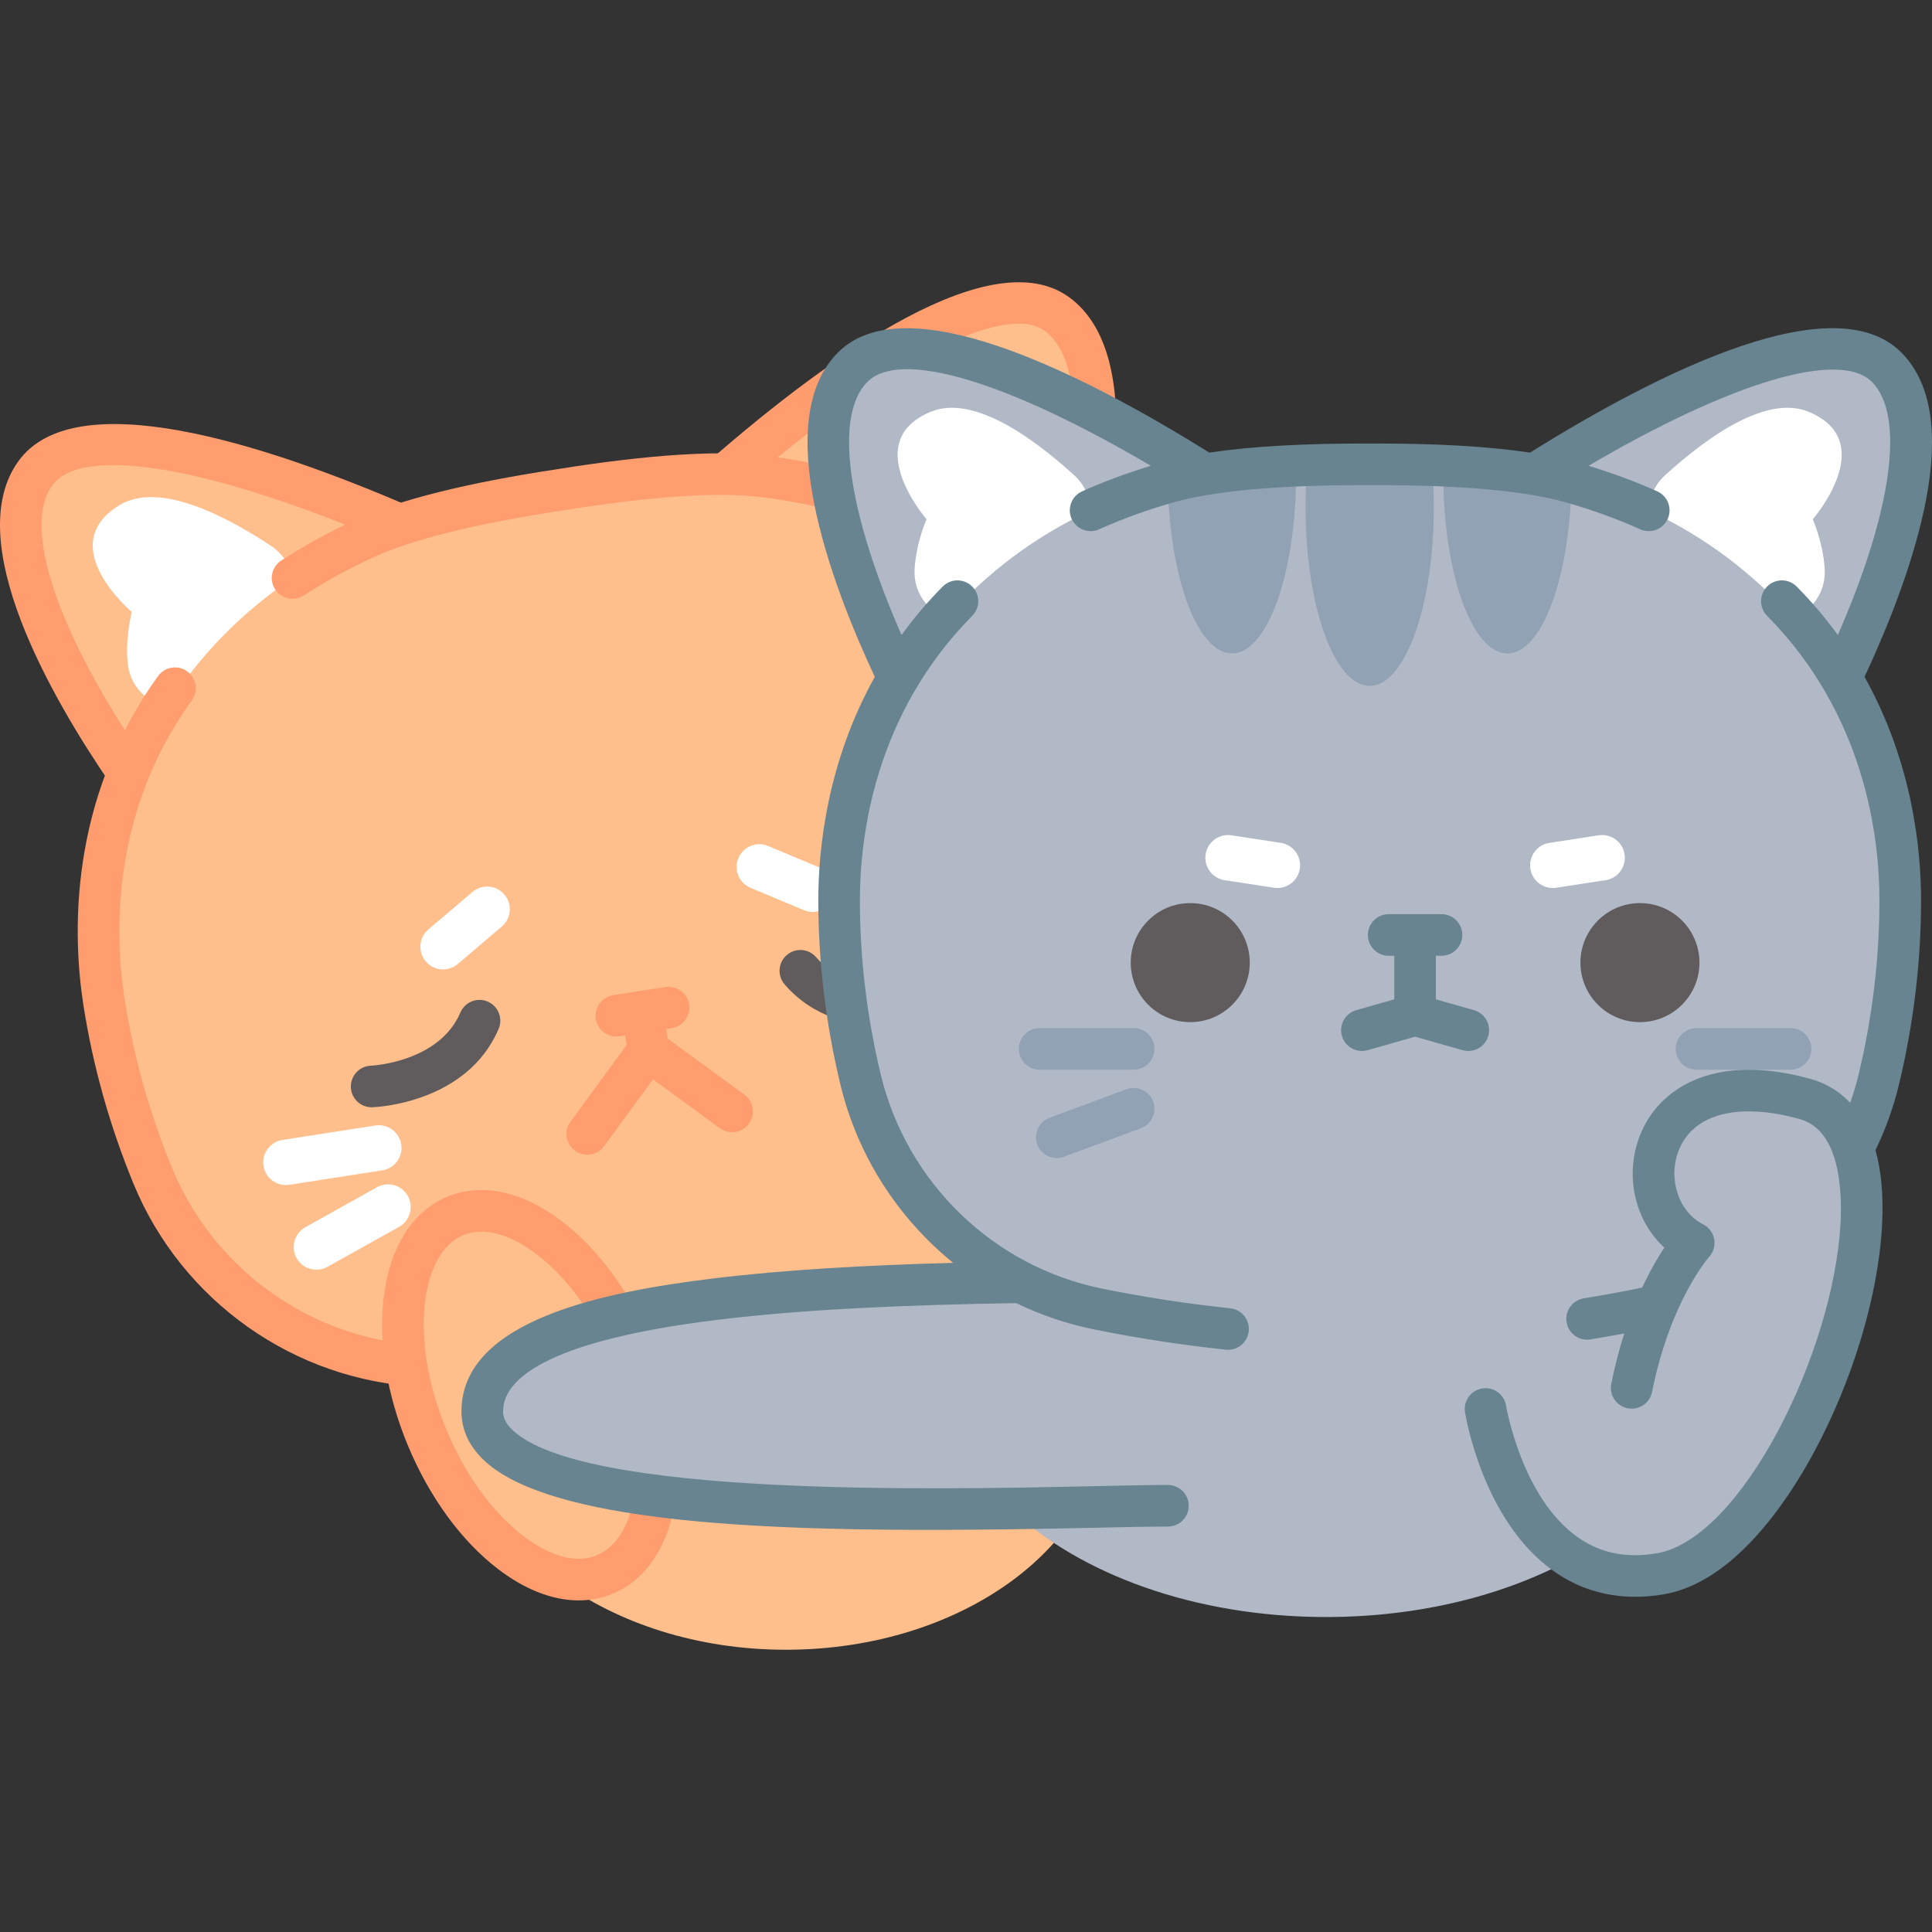
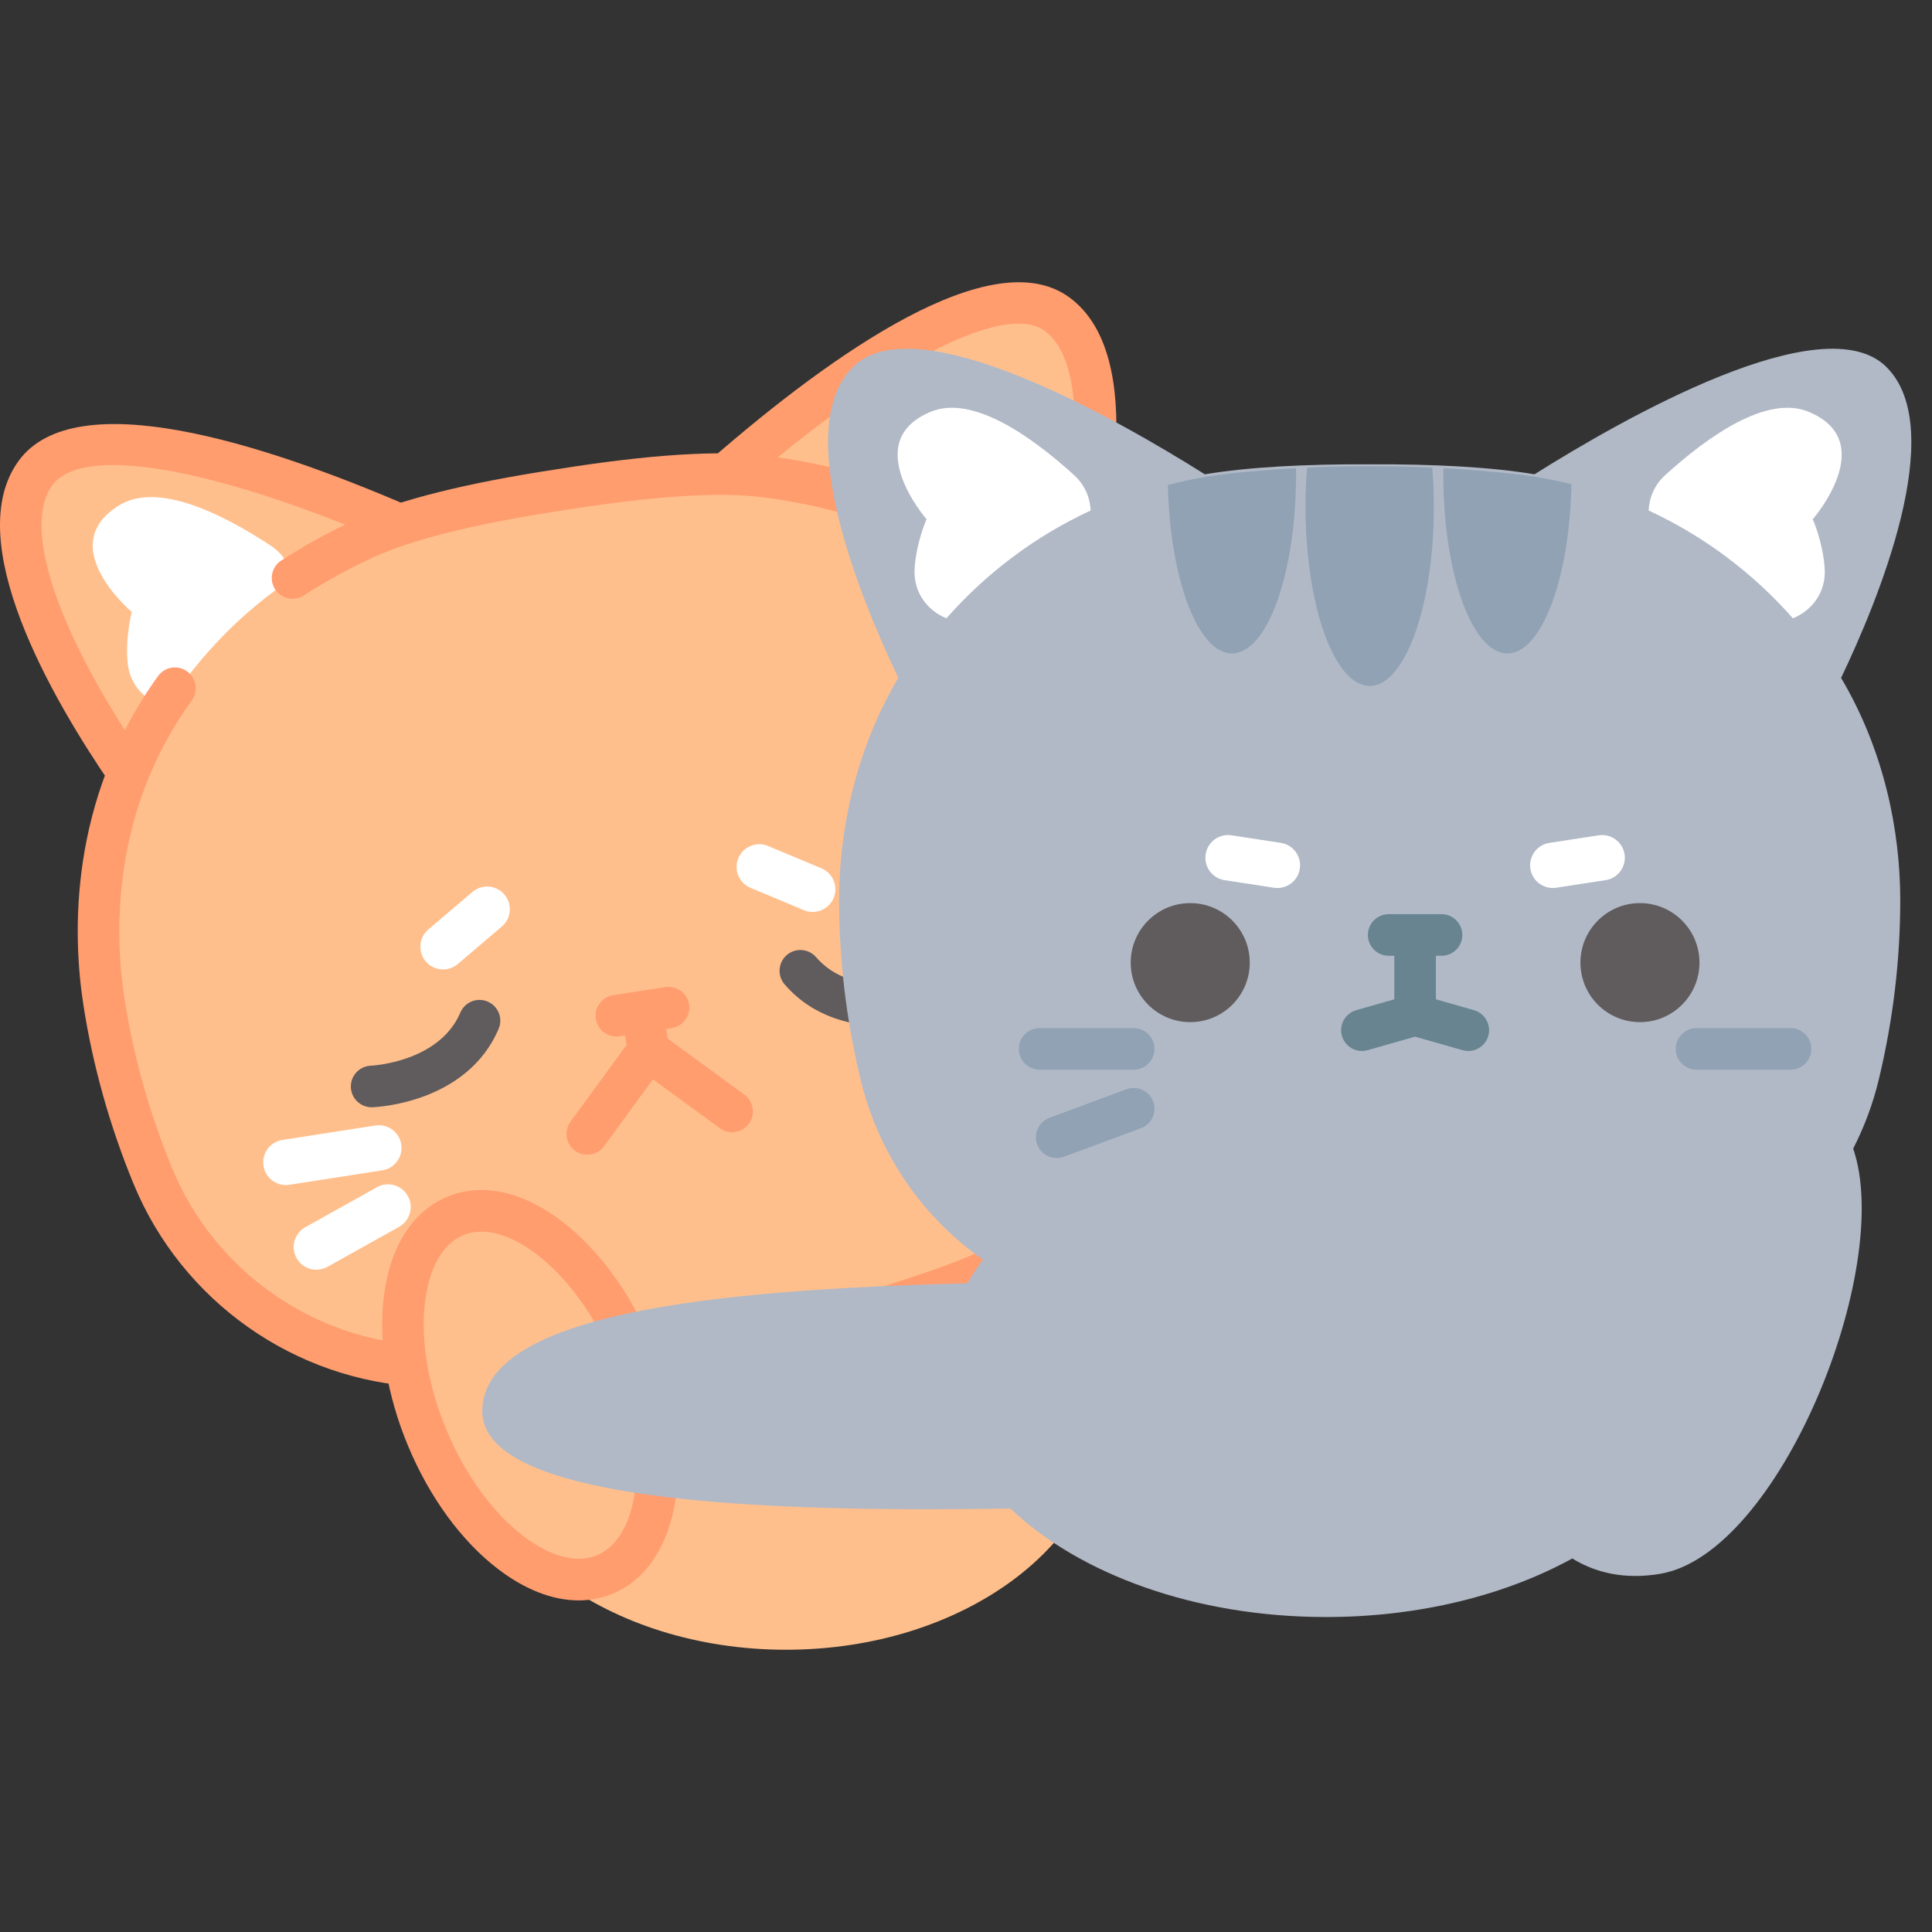
<svg xmlns="http://www.w3.org/2000/svg" version="1.1" id="Layer_1" x="0px" y="0px" viewBox="0 0 512 512" style="enable-background:new 0 0 512 512;" xml:space="preserve">
  <rect x="0" y="0" width="512" height="512" fill="#333333" stroke="none" />
  <g>
    <g>
      <path style="fill:#FFBF8C;" d="M307.109,270.076c1.317-16.203,0.751-32.113-1.682-47.753    c-2.812-18.082-10.222-38.435-24.553-55.844c6.465-21.5,18.186-69.392-0.742-83.225c-19.063-13.932-66.952,24.252-87.836,42.401    c-11.753-0.123-26.652,1.393-43.564,4.101c-16.938,2.557-31.595,5.638-42.757,9.326c-25.42-10.958-82.636-32.772-96.56-13.72    c-13.827,18.921,11.861,60.966,24.577,79.503c-8.372,20.945-9.251,42.593-6.438,60.679c2.433,15.64,6.726,30.97,12.902,46.008    c12.056,29.349,39.802,49.01,71.495,50.455c4.341,0.196,8.667,0.29,12.985,0.335c-1.025,3.9-1.578,7.925-1.578,12.046    c0,34.689,38.026,62.81,84.934,62.81c46.908,0,84.934-28.121,84.934-62.81c0-16.493-8.608-31.493-22.669-42.701    C291.352,318.119,305.037,295.55,307.109,270.076z" />
      <g>
        <path style="fill:#FF9D6F;" d="M29.451,207.99c-15.777-23.004-39.939-64.751-24.493-85.885     c14.957-20.465,64.373-4.814,103.192,11.918l-4.363,10.124c-47.508-20.478-81.965-26.431-89.929-15.538     c-8.108,11.095,1.35,39.123,24.685,73.145L29.451,207.99z" />
        <path style="fill:#FF9D6F;" d="M286.146,168.059l-10.558-3.171c11.868-39.516,12.361-69.094,1.284-77.189     c-10.75-7.85-42.524,8.678-80.958,42.118l-7.236-8.317c31.892-27.746,74.207-57.675,94.699-42.701     C304.479,94.222,294.17,141.343,286.146,168.059z" />
      </g>
      <path style="fill:#FFFFFF;" d="M266.999,126.084c0,0,3.62,5.649,5.113,12.381c1.394,6.219-1.646,11.605-6.29,14.378    c-12.248-10.215-26.597-17.891-42.153-22.354c-0.391-3.431,0.515-7.003,2.898-9.952c9.565-11.862,23.268-25.18,34.861-22.435    C281.624,102.898,266.999,126.084,266.999,126.084z" />
      <path style="fill:#FFFFFF;" d="M34.923,162.181c0,0-1.733,6.482-1.111,13.349c0.561,6.348,5.093,10.556,10.36,11.788    c8.566-13.453,19.907-25.124,33.372-34.101c-0.669-3.388-2.618-6.516-5.784-8.602c-12.716-8.396-29.817-16.923-40.028-10.787    C13.947,144.533,34.923,162.181,34.923,162.181z" />
      <path style="fill:#FF9D6F;" d="M128.701,367.898c-5.66,0-11.327-0.128-16.998-0.385c-33.565-1.53-63.531-22.674-76.345-53.868    c-6.3-15.339-10.758-31.238-13.249-47.255c-2.862-18.402-4.097-54.204,19.787-87.235c1.783-2.466,5.228-3.02,7.696-1.237    c2.467,1.784,3.02,5.23,1.237,7.696c-21.573,29.834-20.429,62.353-17.828,79.08c2.359,15.163,6.583,30.223,12.555,44.761    c11.19,27.243,37.351,45.708,66.646,47.044c23.993,1.083,47.949-0.199,71.204-3.816c23.255-3.617,46.471-9.67,69.002-17.992    c27.504-10.171,46.82-35.71,49.208-65.065c1.273-15.665,0.723-31.296-1.635-46.458c-2.601-16.729-11.389-48.057-41.005-69.931    c-2.449-1.809-2.967-5.26-1.159-7.708c1.808-2.447,5.258-2.969,7.708-1.159c32.79,24.216,42.487,58.702,45.348,77.102    c2.492,16.017,3.074,32.519,1.729,49.047c-2.733,33.612-24.862,62.859-56.374,74.511c-23.219,8.576-47.15,14.815-71.128,18.545    C166.622,366.452,147.715,367.898,128.701,367.898z" />
      <path style="fill:#FF9D6F;" d="M77.533,158.683c-1.802,0-3.567-0.883-4.624-2.505c-1.661-2.551-0.939-5.966,1.612-7.627    c6.087-3.963,12.746-7.618,19.792-10.862c11.371-5.227,29.402-9.729,53.596-13.383c24.111-3.861,42.655-5.048,55.075-3.522    c7.694,0.951,15.149,2.41,22.16,4.338c2.935,0.807,4.66,3.84,3.853,6.775c-0.806,2.935-3.838,4.661-6.775,3.853    c-6.497-1.786-13.423-3.141-20.586-4.026c-11.389-1.4-28.895-0.23-52.033,3.474c-23.219,3.507-40.255,7.711-50.683,12.504    c-6.557,3.02-12.744,6.415-18.384,10.087C79.607,158.393,78.565,158.683,77.533,158.683z" />
      <g>
        <g>
          <path style="fill:#FFFFFF;" d="M75.756,314.051c-2.912,0-5.472-2.122-5.934-5.09c-0.51-3.281,1.736-6.356,5.018-6.865      l24.627-3.829c3.284-0.514,6.355,1.737,6.865,5.018c0.51,3.281-1.736,6.355-5.018,6.865l-24.627,3.83      C76.374,314.028,76.063,314.051,75.756,314.051z" />
          <path style="fill:#FFFFFF;" d="M83.846,336.489c-2.109,0-4.156-1.111-5.257-3.084c-1.619-2.9-0.579-6.562,2.32-8.181      l18.988-10.597c2.898-1.621,6.562-0.58,8.181,2.32c1.619,2.9,0.579,6.562-2.32,8.181L86.77,335.726      C85.843,336.244,84.837,336.489,83.846,336.489z" />
        </g>
      </g>
      <g>
        <path style="fill:#FFFFFF;" d="M215.366,241.675c-0.773,0-1.559-0.151-2.317-0.468l-14.153-5.919     c-3.063-1.281-4.508-4.803-3.227-7.868c1.281-3.061,4.801-4.508,7.868-3.227l14.153,5.919c3.063,1.281,4.508,4.803,3.227,7.868     C219.952,240.285,217.718,241.675,215.366,241.675z" />
        <path style="fill:#FFFFFF;" d="M117.413,256.91c-1.703,0-3.394-0.718-4.583-2.117c-2.152-2.53-1.845-6.325,0.684-8.476     l11.685-9.938c2.531-2.152,6.325-1.845,8.476,0.684c2.152,2.53,1.845,6.325-0.684,8.476l-11.686,9.939     C120.175,256.439,118.79,256.91,117.413,256.91z" />
      </g>
      <path style="fill:#605C5D;" d="M98.486,293.44c-2.961,0-5.408-2.35-5.506-5.331c-0.1-3.037,2.276-5.58,5.31-5.689l0,0    c0.18-0.008,18.079-0.865,23.714-14.086c1.194-2.798,4.429-4.104,7.232-2.909c2.8,1.194,4.103,4.431,2.909,7.232    c-8.412,19.732-32.456,20.746-33.476,20.779C98.608,293.439,98.546,293.44,98.486,293.44z" />
      <path style="fill:#605C5D;" d="M234.39,271.947c-8.073,0-18.684-2.059-26.46-11.077c-1.989-2.306-1.731-5.786,0.575-7.774    c2.306-1.991,5.786-1.731,7.774,0.575c9.385,10.885,26.698,6.264,26.873,6.217c2.922-0.806,5.966,0.902,6.783,3.828    c0.817,2.925-0.877,5.957-3.798,6.784C245.699,270.623,240.859,271.947,234.39,271.947z" />
      <path style="fill:#FF9D6F;" d="M197.265,290.09l-20.327-14.855l-0.394-2.532l1.47-0.229c3.007-0.468,5.067-3.285,4.599-6.294    c-0.468-3.008-3.292-5.073-6.293-4.599l-13.832,2.151c-3.008,0.468-5.068,3.285-4.6,6.294c0.423,2.721,2.769,4.665,5.439,4.665    c0.282,0,0.567-0.021,0.853-0.066l1.47-0.228l0.394,2.532l-14.855,20.327c-1.796,2.457-1.26,5.906,1.198,7.702    c0.981,0.717,2.119,1.062,3.247,1.062c1.7,0,3.375-0.783,4.455-2.26l12.95-17.72l17.72,12.95c2.458,1.798,5.907,1.26,7.702-1.198    C200.259,295.335,199.722,291.886,197.265,290.09z" />
    </g>
    <ellipse transform="matrix(0.923 -0.386 0.386 0.923 -131.666 82.715)" style="fill:#FFBF8C;" cx="140.465" cy="369.745" rx="29.495" ry="51.473" />
    <path style="fill:#FF9D6F;" d="M153.362,424.124c-6.879,0-14.249-2.84-21.468-8.383c-9.638-7.4-18.065-18.942-23.73-32.502   c-5.665-13.56-7.952-27.667-6.442-39.724c1.649-13.162,7.607-22.52,16.777-26.352c9.172-3.831,20.016-1.492,30.537,6.586   c9.638,7.399,18.066,18.942,23.731,32.502l0,0c12.316,29.485,7.776,58.508-10.337,66.076   C159.552,423.529,156.508,424.124,153.362,424.124z M127.574,326.402c-1.713,0-3.33,0.309-4.825,0.934   c-5.369,2.243-8.952,8.475-10.088,17.55c-1.275,10.179,0.74,22.291,5.675,34.104c4.935,11.814,12.134,21.76,20.27,28.008   c7.255,5.569,14.206,7.399,19.575,5.158c11.996-5.011,14.017-28.665,4.414-51.654c-4.935-11.814-12.135-21.76-20.271-28.008   C137.09,328.475,132.012,326.402,127.574,326.402z" />
    <g>
      <path style="fill:#B1B9C6;" d="M499.965,97.297c-16.696-16.696-69.884,13.674-93.309,28.397    c-11.595-1.928-26.55-2.719-43.677-2.643c-17.13-0.077-32.087,0.715-43.682,2.644c-23.434-14.735-76.618-45.084-93.304-28.398    c-16.571,16.571,2.349,62.065,12.066,82.336c-11.491,19.409-15.687,40.665-15.687,58.969c0,15.828,1.886,31.636,5.677,47.444    c4.742,19.764,16.464,36.58,32.446,47.778c-1.533,2.033-2.914,4.123-4.123,6.267c-68.696,1.687-128.567,8.3-128.567,33.944    c0,25.373,83.554,26.613,139.975,25.756c18.22,17.349,48.875,28.739,83.626,28.739c24.872,0,47.643-5.837,65.263-15.515    c6.107,3.752,13.74,5.657,23.243,4.077c31.623-5.259,62.123-80.929,51.198-112.696c2.948-5.74,5.249-11.885,6.799-18.348    c3.791-15.808,5.677-31.617,5.677-47.444c0-18.3-4.194-39.55-15.678-58.955C497.599,159.396,516.542,113.874,499.965,97.297z" />
      <g>
        <path style="fill:#91A2B5;" d="M379.98,134.348c0,26.199-7.623,47.424-16.992,47.424c-9.389,0-17.011-21.225-17.011-47.424     c0-3.591,0.14-7.082,0.421-10.432c11.053-0.501,22.107-0.501,33.161,0.02C379.84,127.287,379.98,130.777,379.98,134.348z" />
        <g>
          <path style="fill:#91A2B5;" d="M343.47,125.742c0,26.179-7.603,47.424-16.992,47.424c-9.027,0-16.45-19.76-16.971-44.635      c5.837-1.525,11.876-2.607,18.055-3.23c5.296-0.522,10.592-0.943,15.888-1.224C343.47,124.638,343.47,125.18,343.47,125.742z" />
          <path style="fill:#91A2B5;" d="M416.451,128.31c-0.482,24.976-7.904,44.856-16.972,44.856c-9.389,0-16.992-21.244-16.992-47.424      c0-0.562,0-1.104,0.02-1.665c6.078,0.321,12.177,0.822,18.256,1.464C406.12,126.103,411.356,127.046,416.451,128.31z" />
        </g>
      </g>
      <path style="fill:#FFFFFF;" d="M480.405,137.599c0,0,2.708,6.139,3.15,13.02c0.421,6.359-3.41,11.214-8.425,13.24    c-10.532-11.976-23.532-21.766-38.216-28.566c0.14-3.451,1.585-6.841,4.393-9.389c11.274-10.251,26.862-21.305,37.895-16.811    C498.42,116.936,480.405,137.599,480.405,137.599z" />
      <path style="fill:#FFFFFF;" d="M245.539,137.599c0,0-2.708,6.139-3.15,13.02c-0.421,6.359,3.41,11.214,8.425,13.24    c10.532-11.976,23.532-21.766,38.216-28.566c-0.141-3.451-1.585-6.841-4.393-9.389c-11.274-10.251-26.862-21.305-37.895-16.811    C227.524,116.936,245.539,137.599,245.539,137.599z" />
      <g>
        <path style="fill:#605C5D;" d="M450.378,255.105c0-8.711-7.062-15.773-15.773-15.773c-8.711,0-15.773,7.062-15.773,15.773     c0,8.711,7.062,15.773,15.773,15.773C443.316,270.878,450.378,263.816,450.378,255.105z" />
        <path style="fill:#605C5D;" d="M331.199,255.105c0-8.711-7.062-15.773-15.773-15.773c-8.711,0-15.773,7.062-15.773,15.773     c0,8.711,7.062,15.773,15.773,15.773C324.137,270.878,331.199,263.816,331.199,255.105z" />
      </g>
      <g>
        <g>
          <path style="fill:#91A2B5;" d="M474.517,283.481h-24.922c-3.044,0-5.512-2.468-5.512-5.512c0-3.044,2.468-5.512,5.512-5.512      h24.922c3.044,0,5.512,2.468,5.512,5.512C480.029,281.013,477.561,283.481,474.517,283.481z" />
        </g>
        <g>
          <path style="fill:#91A2B5;" d="M300.436,283.481h-24.923c-3.044,0-5.512-2.468-5.512-5.512c0-3.044,2.468-5.512,5.512-5.512      h24.923c3.044,0,5.512,2.468,5.512,5.512C305.948,281.013,303.48,283.481,300.436,283.481z" />
          <path style="fill:#91A2B5;" d="M280.047,306.895c-2.24,0-4.346-1.376-5.169-3.6c-1.058-2.855,0.399-6.026,3.254-7.083      l20.391-7.552c2.858-1.058,6.027,0.4,7.083,3.254c1.058,2.855-0.399,6.026-3.254,7.083l-20.391,7.552      C281.329,306.783,280.682,306.895,280.047,306.895z" />
        </g>
      </g>
      <g>
        <path style="fill:#FFFFFF;" d="M411.501,235.33c-2.917,0-5.48-2.129-5.936-5.102c-0.504-3.283,1.749-6.352,5.031-6.856     l13.075-2.006c3.285-0.5,6.353,1.75,6.856,5.031c0.504,3.283-1.749,6.352-5.031,6.856l-13.075,2.006     C412.112,235.306,411.804,235.33,411.501,235.33z" />
        <path style="fill:#FFFFFF;" d="M338.53,235.33c-0.303,0-0.611-0.023-0.92-0.071l-13.074-2.006     c-3.282-0.504-5.535-3.573-5.031-6.856c0.504-3.282,3.575-5.532,6.856-5.031l13.074,2.006c3.283,0.504,5.535,3.573,5.031,6.856     C344.009,233.201,341.447,235.33,338.53,235.33z" />
      </g>
      <path style="fill:#678490;" d="M390.62,267.706l-10.092-2.872V253.29h1.487c3.044,0,5.512-2.468,5.512-5.512    s-2.468-5.512-5.512-5.512h-13.998c-3.044,0-5.512,2.468-5.512,5.512s2.468,5.512,5.512,5.512h1.488v11.543l-10.093,2.873    c-2.927,0.834-4.625,3.883-3.792,6.811c0.833,2.927,3.88,4.622,6.811,3.792l12.586-3.582l12.587,3.582    c0.505,0.144,1.012,0.211,1.512,0.211c2.401,0,4.609-1.581,5.298-4.004C395.245,271.588,393.547,268.539,390.62,267.706z" />
    </g>
-     <path style="fill:#678490;" d="M503.851,93.39c-17.65-17.65-62.86,4.39-98.38,26.55c-11.12-1.67-25.33-2.47-42.47-2.4   c-17.17-0.06-31.39,0.74-42.52,2.4c-35.54-22.14-80.76-44.18-98.39-26.55c-17.88,17.88-2.21,60.42,9.74,85.98   c-12.64,22.66-14.97,45.53-14.97,59.23c0,16.21,1.96,32.6,5.83,48.73c4.55,18.97,15.29,35.48,29.91,47.34   c-23.09,0.62-44.64,1.82-63.56,4.13c-28.65,3.49-66.75,10.94-66.75,35.23c0,4.74,1.91,9,5.67,12.68   c15.75,15.41,64.81,18.73,117.94,18.73c14.36,0,29.01-0.24,43.37-0.55c8.19-0.18,15.25-0.33,20.24-0.33c3.04,0,5.51-2.47,5.51-5.52   c0-3.04-2.47-5.51-5.51-5.51c-5.11,0-12.23,0.16-20.48,0.34c-40.39,0.87-135,2.93-153.36-15.04c-2.11-2.06-2.35-3.73-2.35-4.8   c0-7.9,9.9-18.54,57.05-24.29c22.92-2.79,49.95-3.94,78.94-4.4c6.45,3.13,13.34,5.49,20.54,6.95c11.62,2.35,23.4,4.16,35.02,5.39   c0.2,0.02,0.39,0.03,0.58,0.03c2.79,0,5.18-2.11,5.48-4.94c0.32-3.02-1.88-5.74-4.91-6.06c-11.27-1.18-22.71-2.94-33.99-5.22   c-28.74-5.82-51.75-28.09-58.62-56.73c-3.67-15.29-5.53-30.82-5.53-46.16c0-16.93,3.87-49.23,29.77-75.4   c2.15-2.16,2.13-5.65-0.04-7.79c-2.16-2.15-5.65-2.13-7.79,0.04c-4.13,4.16-7.73,8.47-10.9,12.83   c-14.43-32.87-17.96-58.17-9.04-67.09c8.7-8.7,37-0.18,75.1,22.25c-6.37,1.94-12.5,4.2-18.22,6.78c-2.78,1.25-4.01,4.51-2.77,7.29   c0.92,2.04,2.93,3.25,5.03,3.25c0.76,0,1.53-0.16,2.26-0.49c6.14-2.76,12.77-5.16,19.72-7.14c11.04-3.13,28.53-4.64,52-4.57   c23.44-0.08,40.92,1.43,51.95,4.57c6.95,1.97,13.58,4.38,19.72,7.14c2.78,1.25,6.04,0.01,7.29-2.76c1.25-2.78,0.01-6.04-2.76-7.29   c-5.73-2.58-11.85-4.84-18.22-6.78c37.63-22.1,66.52-30.82,75.08-22.25c8.9,8.9,5.38,34.21-9.02,67.09   c-3.18-4.37-6.78-8.67-10.9-12.84c-2.15-2.16-5.63-2.18-7.8-0.04c-2.16,2.15-2.18,5.64-0.04,7.8c25.9,26.17,29.77,58.47,29.77,75.4   c0,15.35-1.86,30.88-5.52,46.16c-0.615,2.557-1.371,5.055-2.233,7.501c-3.448-3.668-7.326-5.453-10.407-6.311   c-26.289-7.324-40.654,2.95-45.336,15.005c-4.14,10.662-1.258,22.583,6.493,29.677c-1.677,2.532-3.751,6.058-5.861,10.575   c-0.428,0.095-0.855,0.196-1.286,0.283c-4.7,0.95-9.47,1.82-14.19,2.58c-3.01,0.49-5.05,3.32-4.57,6.32   c0.44,2.71,2.78,4.64,5.44,4.64c0.29,0,0.59-0.03,0.89-0.08c2.979-0.478,5.976-1.014,8.968-1.573   c-1.287,4.003-2.474,8.437-3.452,13.343c-0.594,2.986,1.344,5.888,4.33,6.483c2.978,0.585,5.888-1.344,6.483-4.33   c4.791-24.058,15.022-35.672,15.106-35.767c1.165-1.271,1.667-3.014,1.357-4.711c-0.309-1.696-1.394-3.149-2.931-3.928   c-6.488-3.287-9.404-12.045-6.501-19.523c3.801-9.786,15.8-12.918,32.102-8.377c10.528,2.933,11.287,18.56,10.803,27.614   c-1.831,34.224-26.267,83.732-48.748,87.47c-8.154,1.357-15.061-0.093-21.106-4.432c-14.644-10.512-18.698-34.267-18.769-34.695   c-0.48-3.005-3.314-5.056-6.309-4.572c-3.007,0.479-5.055,3.305-4.576,6.311c0.185,1.163,4.747,28.61,23.182,41.88   c6.49,4.672,13.834,7.021,21.912,7.021c2.426,0,4.921-0.212,7.476-0.637c18.606-3.095,32.844-24.662,39.676-37.242   c10.442-19.231,17.273-41.853,18.272-60.515c0.442-8.259-0.292-14.791-1.74-19.968c2.671-5.525,4.785-11.372,6.248-17.473   c3.86-16.12,5.83-32.52,5.83-48.73c0-13.7-2.33-36.57-14.98-59.23c5.09-10.9,11.4-26.08,15.01-40.99   C514.271,117.17,512.501,102.04,503.851,93.39z" />
  </g>
  <g>
</g>
  <g>
</g>
  <g>
</g>
  <g>
</g>
  <g>
</g>
  <g>
</g>
  <g>
</g>
  <g>
</g>
  <g>
</g>
  <g>
</g>
  <g>
</g>
  <g>
</g>
  <g>
</g>
  <g>
</g>
  <g>
</g>
</svg>